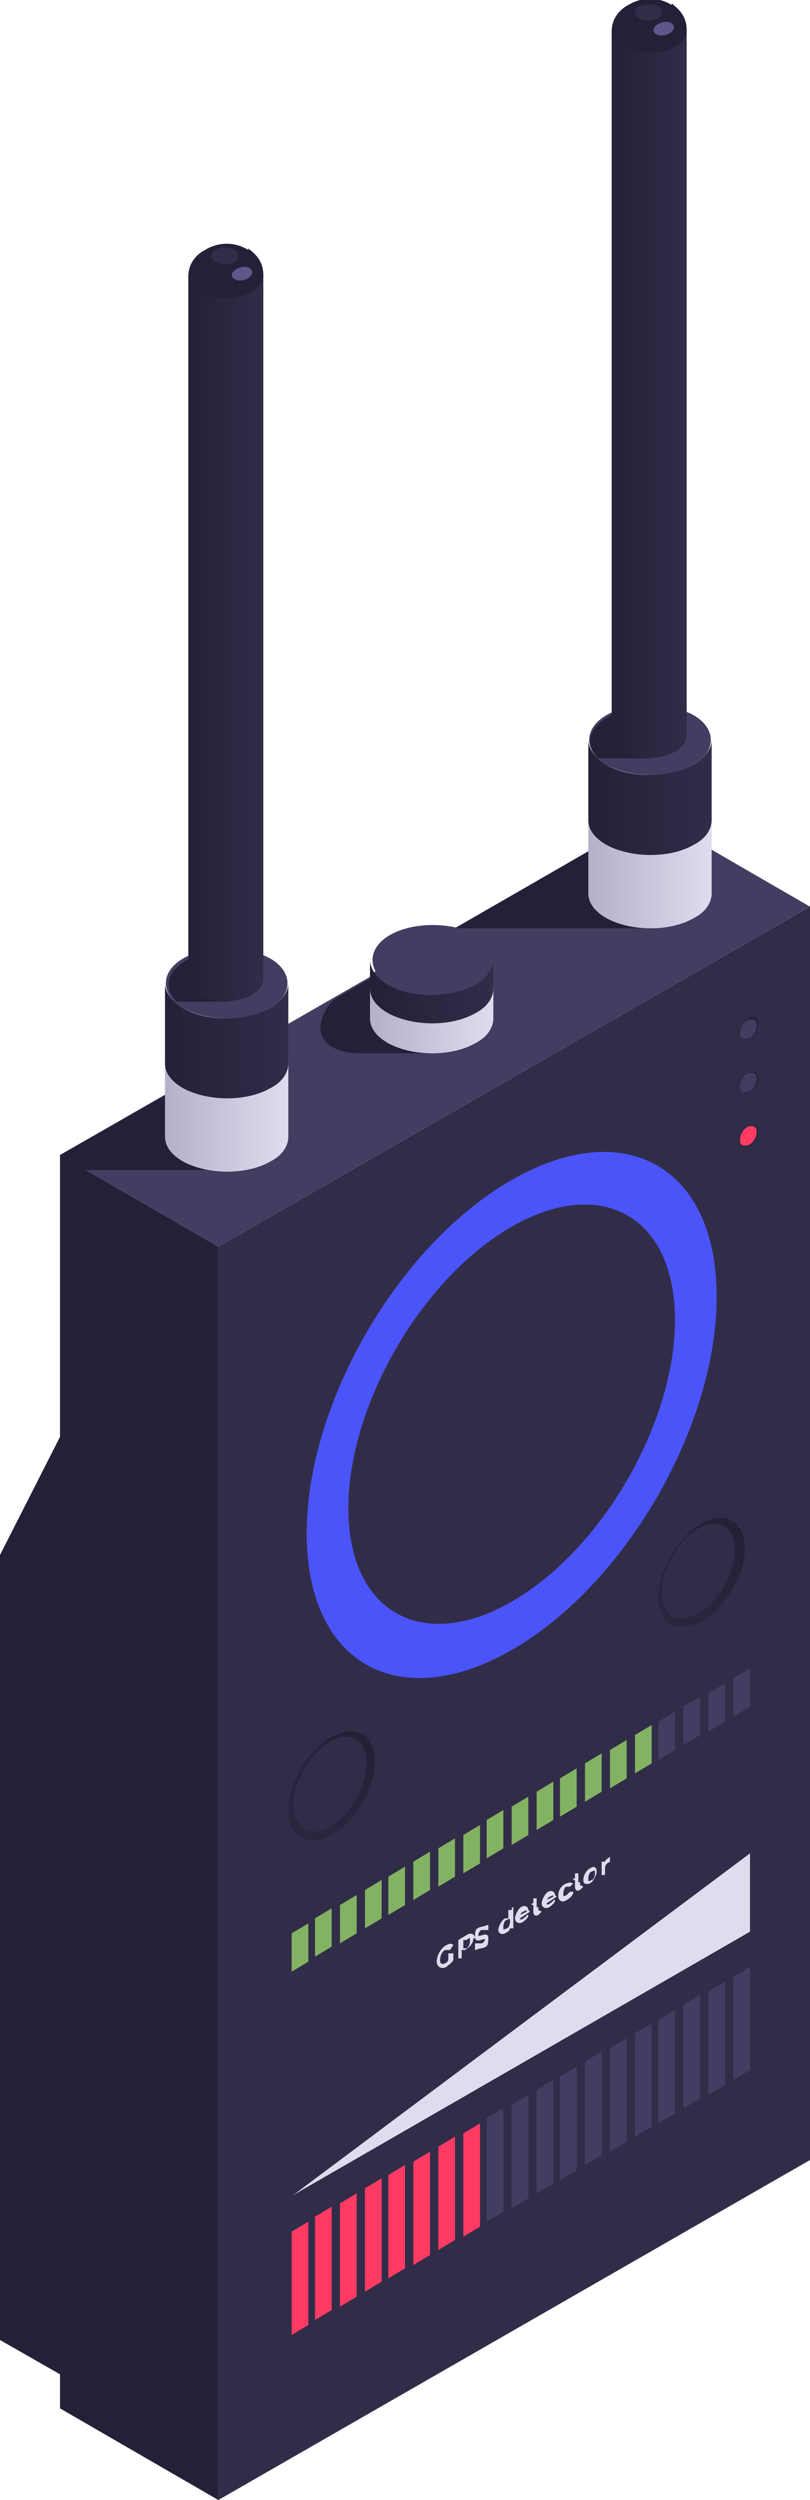
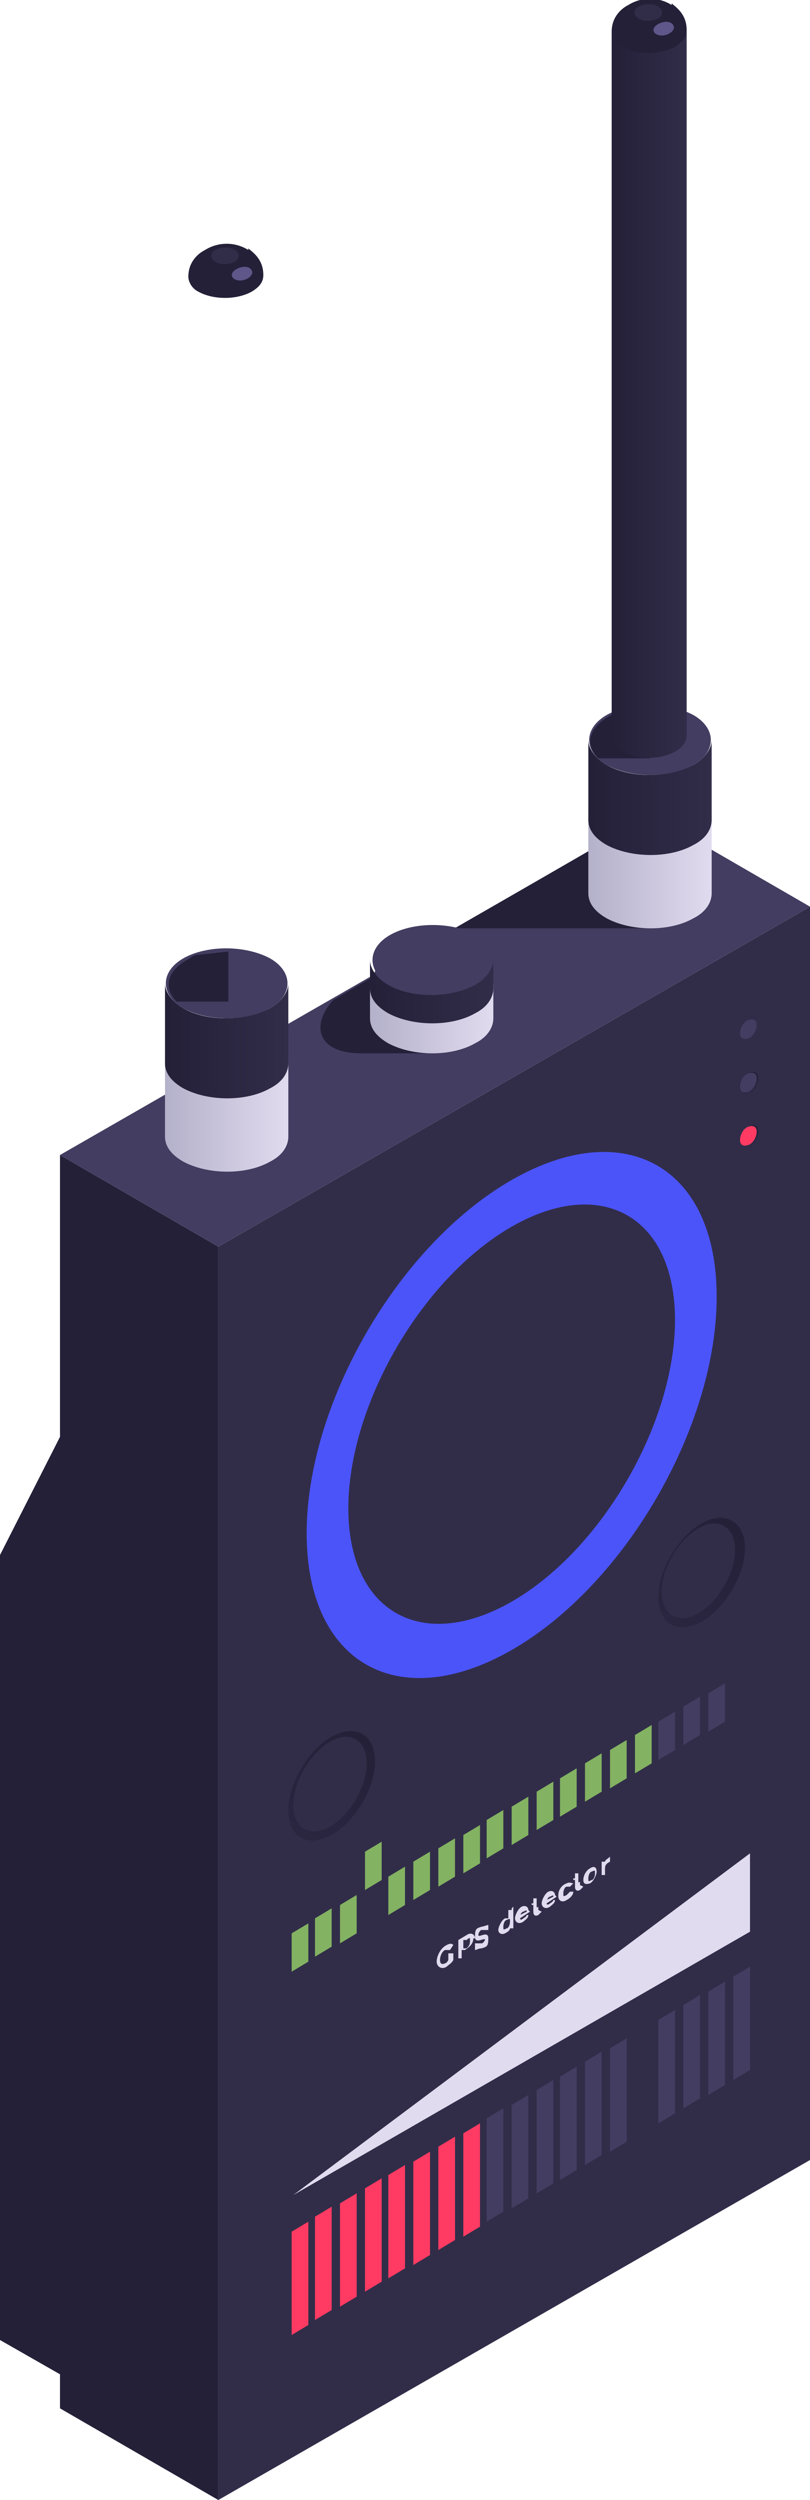
<svg xmlns="http://www.w3.org/2000/svg" id="_レイヤー_1" data-name="レイヤー_1" version="1.1" viewBox="0 0 48.6 150">
  <defs>
    <style>
      .st0 {
        fill: #4b54f9;
      }

      .st1 {
        fill: #5f5689;
      }

      .st2 {
        fill: url(#_名称未設定グラデーション_9);
      }

      .st3 {
        fill: url(#_名称未設定グラデーション_6);
      }

      .st4 {
        fill: url(#_名称未設定グラデーション_5);
      }

      .st5 {
        fill: url(#_名称未設定グラデーション_4);
      }

      .st6 {
        fill: url(#_名称未設定グラデーション_3);
      }

      .st7 {
        fill: url(#_名称未設定グラデーション_2);
      }

      .st8 {
        fill: url(#_名称未設定グラデーション_8);
      }

      .st9 {
        fill: url(#_名称未設定グラデーション_7);
      }

      .st10 {
        fill: #433d61;
      }

      .st11 {
        fill: #e1dbef;
      }

      .st12 {
        fill: #312d49;
      }

      .st13 {
        fill: #ff3b63;
      }

      .st14 {
        fill: #83b262;
      }

      .st15 {
        fill: url(#_名称未設定グラデーション);
      }

      .st16 {
        fill: #242038;
      }

      .st17 {
        fill: url(#_名称未設定グラデーション_14);
      }

      .st18 {
        fill: url(#_名称未設定グラデーション_12);
      }

      .st19 {
        fill: url(#_名称未設定グラデーション_13);
      }

      .st20 {
        fill: url(#_名称未設定グラデーション_11);
      }

      .st21 {
        fill: url(#_名称未設定グラデーション_15);
      }

      .st22 {
        fill: url(#_名称未設定グラデーション_10);
      }
    </style>
    <linearGradient id="_名称未設定グラデーション" data-name="名称未設定グラデーション" x1="35.4" y1="97.7" x2="42.7" y2="97.7" gradientTransform="translate(0 149.9) scale(1 -1)" gradientUnits="userSpaceOnUse">
      <stop offset="0" stop-color="#b4b1ca" />
      <stop offset="1" stop-color="#e1dbef" />
    </linearGradient>
    <linearGradient id="_名称未設定グラデーション_2" data-name="名称未設定グラデーション 2" x1="35.4" y1="102" x2="42.7" y2="102" gradientTransform="translate(0 149.9) scale(1 -1)" gradientUnits="userSpaceOnUse">
      <stop offset="0" stop-color="#242038" />
      <stop offset="1" stop-color="#312d49" />
    </linearGradient>
    <linearGradient id="_名称未設定グラデーション_3" data-name="名称未設定グラデーション 3" x1="36.7" y1="126.2" x2="41.2" y2="126.2" gradientTransform="translate(0 149.9) scale(1 -1)" gradientUnits="userSpaceOnUse">
      <stop offset="0" stop-color="#242038" />
      <stop offset="1" stop-color="#312d49" />
    </linearGradient>
    <radialGradient id="_名称未設定グラデーション_4" data-name="名称未設定グラデーション 4" cx="-251" cy="422.8" fx="-251" fy="422.8" r="1" gradientTransform="translate(1232.9 2003.3) scale(4.7 -4.7)" gradientUnits="userSpaceOnUse">
      <stop offset="0" stop-color="#433d61" />
      <stop offset=".5" stop-color="#312d49" />
      <stop offset="1" stop-color="#242038" />
    </radialGradient>
    <linearGradient id="_名称未設定グラデーション_5" data-name="名称未設定グラデーション 5" x1="10" y1="83" x2="17.3" y2="83" gradientTransform="translate(0 149.9) scale(1 -1)" gradientUnits="userSpaceOnUse">
      <stop offset="0" stop-color="#b4b1ca" />
      <stop offset="1" stop-color="#e1dbef" />
    </linearGradient>
    <linearGradient id="_名称未設定グラデーション_6" data-name="名称未設定グラデーション 6" x1="10" y1="87.4" x2="17.3" y2="87.4" gradientTransform="translate(0 149.9) scale(1 -1)" gradientUnits="userSpaceOnUse">
      <stop offset="0" stop-color="#242038" />
      <stop offset="1" stop-color="#312d49" />
    </linearGradient>
    <linearGradient id="_名称未設定グラデーション_7" data-name="名称未設定グラデーション 7" x1="11.3" y1="111.6" x2="15.8" y2="111.6" gradientTransform="translate(0 149.9) scale(1 -1)" gradientUnits="userSpaceOnUse">
      <stop offset="0" stop-color="#242038" />
      <stop offset="1" stop-color="#312d49" />
    </linearGradient>
    <radialGradient id="_名称未設定グラデーション_8" data-name="名称未設定グラデーション 8" cx="-251" cy="422.8" fx="-251" fy="422.8" r="1" gradientTransform="translate(1207.6 2017.9) scale(4.7 -4.7)" gradientUnits="userSpaceOnUse">
      <stop offset="0" stop-color="#433d61" />
      <stop offset=".5" stop-color="#312d49" />
      <stop offset="1" stop-color="#242038" />
    </radialGradient>
    <linearGradient id="_名称未設定グラデーション_9" data-name="名称未設定グラデーション 9" x1="22.3" y1="88.8" x2="29.6" y2="88.8" gradientTransform="translate(0 149.9) scale(1 -1)" gradientUnits="userSpaceOnUse">
      <stop offset="0" stop-color="#b4b1ca" />
      <stop offset="1" stop-color="#e1dbef" />
    </linearGradient>
    <linearGradient id="_名称未設定グラデーション_10" data-name="名称未設定グラデーション 10" x1="22.3" y1="90.4" x2="29.6" y2="90.4" gradientTransform="translate(0 149.9) scale(1 -1)" gradientUnits="userSpaceOnUse">
      <stop offset="0" stop-color="#242038" />
      <stop offset="1" stop-color="#312d49" />
    </linearGradient>
    <linearGradient id="_名称未設定グラデーション_11" data-name="名称未設定グラデーション 11" x1="40.3" y1="52.3" x2="43.9" y2="58.6" gradientTransform="translate(0 149.9) scale(1 -1)" gradientUnits="userSpaceOnUse">
      <stop offset="0" stop-color="#2a2640" />
      <stop offset="1" stop-color="#242038" />
    </linearGradient>
    <linearGradient id="_名称未設定グラデーション_12" data-name="名称未設定グラデーション 12" x1="18.1" y1="39.6" x2="21.7" y2="45.8" gradientTransform="translate(0 149.9) scale(1 -1)" gradientUnits="userSpaceOnUse">
      <stop offset="0" stop-color="#2a2640" />
      <stop offset="1" stop-color="#242038" />
    </linearGradient>
    <linearGradient id="_名称未設定グラデーション_13" data-name="名称未設定グラデーション 13" x1="44.6" y1="81" x2="45.4" y2="82.4" gradientTransform="translate(0 149.9) scale(1 -1)" gradientUnits="userSpaceOnUse">
      <stop offset="0" stop-color="#312d49" />
      <stop offset="1" stop-color="#242038" />
    </linearGradient>
    <linearGradient id="_名称未設定グラデーション_14" data-name="名称未設定グラデーション 14" x1="44.6" y1="84.2" x2="45.4" y2="85.6" gradientTransform="translate(0 149.9) scale(1 -1)" gradientUnits="userSpaceOnUse">
      <stop offset="0" stop-color="#312d49" />
      <stop offset="1" stop-color="#242038" />
    </linearGradient>
    <linearGradient id="_名称未設定グラデーション_15" data-name="名称未設定グラデーション 15" x1="44.6" y1="87.4" x2="45.4" y2="88.8" gradientTransform="translate(0 149.9) scale(1 -1)" gradientUnits="userSpaceOnUse">
      <stop offset="0" stop-color="#312d49" />
      <stop offset="1" stop-color="#242038" />
    </linearGradient>
  </defs>
  <g id="OBJECTS">
    <g id="_8">
      <path id="Vector" class="st16" d="M6.6,80.3l-6.6,13v47.1l10.5,6-3.9-66.1Z" />
      <g id="Axonometric_Cube">
        <path id="Cube_face_-_left" class="st16" d="M13.1,150l-9.5-5.5v-75.2l9.5,5.5v75.2Z" />
        <path id="Cube_face_-_right" class="st12" d="M48.6,129.6l-35.5,20.4v-75.2l35.5-20.4v75.2Z" />
        <path id="Cube_face_-_top" class="st10" d="M13.1,74.8l-9.5-5.5,35.5-20.4,9.5,5.5-35.5,20.4Z" />
      </g>
      <path id="Vector_2" class="st16" d="M35.6,50.9l-8.3,4.8h11.6l-3.3-4.8Z" />
      <g id="Axonometric_Cylinder">
        <path id="Cylinder_face" class="st10" d="M41.6,50.3c-1.4.8-3.7.8-5.2,0-1.4-.8-1.4-2.2,0-3s3.7-.8,5.2,0c1.4.8,1.4,2.2,0,3Z" />
        <path id="Cylinder_body" class="st15" d="M42.7,48.8v4.8c0,.5-.3,1.1-1.1,1.5-1.4.8-3.7.8-5.2,0-.7-.4-1.1-.9-1.1-1.5v-4.8c0,.5.4,1.1,1.1,1.5,1.4.8,3.7.8,5.2,0,.7-.4,1.1-1,1.1-1.5Z" />
      </g>
      <g id="Axonometric_Cylinder-2">
        <path id="Cylinder_face-2" class="st10" d="M41.6,45.9c-1.4.8-3.7.8-5.2,0-1.4-.8-1.4-2.2,0-3s3.7-.8,5.2,0c1.4.8,1.4,2.2,0,3Z" />
        <path id="Cylinder_body-2" class="st7" d="M42.7,44.4v4.8c0,.5-.3,1.1-1.1,1.5-1.4.8-3.7.8-5.2,0-.7-.4-1.1-.9-1.1-1.5v-4.8c0,.5.4,1.1,1.1,1.5,1.4.8,3.7.8,5.2,0,.7-.4,1.1-1,1.1-1.5Z" />
      </g>
      <path id="Vector_3" class="st16" d="M38.9,42.5l-1.8.2c-.2,0-.4.2-.6.3-1.2.7-1.4,1.7-.6,2.5h3.1v-3Z" />
      <g id="Group">
        <path id="Vector_4" class="st6" d="M41.2,1.9h-4.5v42.3c0,.3.2.7.6.9.9.5,2.3.5,3.2,0,.5-.3.7-.6.7-1V1.9h0Z" />
        <path id="Vector_5" class="st5" d="M40.3.3c-.8-.5-1.8-.5-2.6,0-.4.2-1,.7-1,1.6,0,.3.2.7.6.9.9.5,2.3.5,3.2,0,.5-.3.7-.6.7-1,0-1-.7-1.4-.9-1.6h0Z" />
        <path id="Vector_6" class="st12" d="M39.5.4c-.3-.2-.8-.2-1.2,0-.3.2-.3.5,0,.7.3.2.8.2,1.2,0,.3-.2.3-.5,0-.7Z" />
        <path id="Vector_7" class="st1" d="M40.3,1.4c-.4-.3-1.4.2-1,.6.5.4,1.5-.2,1-.6Z" />
      </g>
-       <path id="Vector_8" class="st16" d="M10.3,65.5l-6.7,3.8.9.9h9l-3.3-4.8Z" />
      <g id="Axonometric_Cylinder-3">
        <path id="Cylinder_face-3" class="st10" d="M16.2,64.9c-1.4.8-3.7.8-5.2,0-1.4-.8-1.4-2.2,0-3s3.7-.8,5.2,0c1.4.8,1.4,2.2,0,3Z" />
        <path id="Cylinder_body-3" class="st4" d="M17.3,63.4v4.8c0,.5-.3,1.1-1.1,1.5-1.4.8-3.7.8-5.2,0-.7-.4-1.1-.9-1.1-1.5v-4.8c0,.5.4,1.1,1.1,1.5,1.4.8,3.7.8,5.2,0,.7-.4,1.1-1,1.1-1.5Z" />
      </g>
      <g id="Axonometric_Cylinder-4">
        <path id="Cylinder_face-4" class="st10" d="M16.2,60.5c-1.4.8-3.7.8-5.2,0-1.4-.8-1.4-2.2,0-3,1.4-.8,3.7-.8,5.2,0,1.4.8,1.4,2.2,0,3Z" />
        <path id="Cylinder_body-4" class="st3" d="M17.3,59v4.8c0,.5-.3,1.1-1.1,1.5-1.4.8-3.7.8-5.2,0-.7-.4-1.1-.9-1.1-1.5v-4.8c0,.5.4,1.1,1.1,1.5,1.4.8,3.7.8,5.2,0,.7-.4,1.1-1,1.1-1.5Z" />
      </g>
      <path id="Vector_9" class="st16" d="M13.6,57.1l-1.8.2c-.2,0-.4.2-.6.3-1.2.7-1.4,1.7-.6,2.5h3.1v-3Z" />
      <g id="Group_2">
-         <path id="Vector_10" class="st9" d="M15.8,16.5h-4.5v42.3c0,.3.2.7.6.9.9.5,2.3.5,3.2,0,.5-.3.7-.6.7-1V16.5h0Z" />
        <path id="Vector_11" class="st8" d="M14.9,15c-.8-.5-1.8-.5-2.6,0-.4.2-1,.7-1,1.6,0,.3.2.7.6.9.9.5,2.3.5,3.2,0,.5-.3.7-.6.7-1,0-1-.7-1.4-.9-1.6h0Z" />
        <path id="Vector_12" class="st12" d="M14.1,15c-.3-.2-.8-.2-1.2,0-.3.2-.3.5,0,.7s.8.2,1.2,0c.3-.2.3-.5,0-.7Z" />
        <path id="Vector_13" class="st1" d="M15,16.1c-.4-.3-1.4.2-1,.6.5.4,1.5-.2,1-.6Z" />
      </g>
      <path id="Vector_14" class="st16" d="M21.6,63.2h4.3l-2.2-4.8c-.5,0-.9,0-1.3.2l-2.4,1.4c-1.3,1.4-1.1,3.2,1.7,3.2h0Z" />
      <g id="Axonometric_Cylinder-5">
        <path id="Cylinder_face-5" class="st10" d="M28.6,60.4c-1.4.8-3.7.8-5.2,0-1.4-.8-1.4-2.2,0-3s3.7-.8,5.2,0c1.4.8,1.4,2.2,0,3Z" />
        <path id="Cylinder_body-5" class="st2" d="M29.6,58.9v2.2c0,.5-.3,1.1-1.1,1.5-1.4.8-3.7.8-5.2,0-.7-.4-1.1-.9-1.1-1.5v-2.2c0,.5.4,1.1,1.1,1.5,1.4.8,3.7.8,5.2,0,.7-.4,1.1-1,1.1-1.5Z" />
      </g>
      <g id="Axonometric_Cylinder-6">
        <path id="Cylinder_face-6" class="st10" d="M28.6,59.1c-1.4.8-3.7.8-5.2,0-1.4-.8-1.4-2.2,0-3s3.7-.8,5.2,0c1.4.8,1.4,2.2,0,3Z" />
        <path id="Cylinder_body-6" class="st22" d="M29.6,57.6v1.7c0,.5-.3,1.1-1.1,1.5-1.4.8-3.7.8-5.2,0-.7-.4-1.1-.9-1.1-1.5v-1.7c0,.5.4,1.1,1.1,1.5,1.4.8,3.7.8,5.2,0,.7-.4,1.1-1,1.1-1.5Z" />
      </g>
      <path id="Vector_15" class="st13" d="M17.5,133.9v6.2l1-.6v-6.2l-1,.6Z" />
      <path id="Vector_16" class="st13" d="M18.9,133v6.2l1-.6v-6.2l-1,.6Z" />
      <path id="Vector_17" class="st13" d="M20.4,132.2v6.2l1-.6v-6.2l-1,.6Z" />
      <path id="Vector_18" class="st13" d="M21.9,131.3v6.2l1-.6v-6.2l-1,.6Z" />
      <path id="Vector_19" class="st13" d="M23.3,130.5v6.2l1-.6v-6.2l-1,.6Z" />
      <path id="Vector_20" class="st13" d="M24.8,129.7v6.2l1-.6v-6.2l-1,.6Z" />
      <path id="Vector_21" class="st13" d="M26.3,128.8v6.2l1-.6v-6.2l-1,.6Z" />
      <path id="Vector_22" class="st13" d="M27.8,128v6.2l1-.6v-6.2l-1,.6Z" />
      <path id="Vector_23" class="st10" d="M29.2,127.1v6.2l1-.6v-6.2l-1,.6Z" />
      <path id="Vector_24" class="st10" d="M30.7,126.3v6.2l1-.6v-6.2l-1,.6Z" />
      <path id="Vector_25" class="st10" d="M32.2,125.4v6.2l1-.6v-6.2l-1,.6Z" />
      <path id="Vector_26" class="st10" d="M33.6,124.6v6.2l1-.6v-6.2l-1,.6Z" />
      <path id="Vector_27" class="st10" d="M35.1,123.7v6.2l1-.6v-6.2l-1,.6Z" />
      <path id="Vector_28" class="st10" d="M36.6,122.9v6.2l1-.6v-6.2l-1,.6Z" />
-       <path id="Vector_29" class="st10" d="M38.1,122v6.2l1-.6v-6.2l-1,.6Z" />
      <path id="Vector_30" class="st10" d="M39.5,121.2v6.2l1-.6v-6.2l-1,.6Z" />
      <path id="Vector_31" class="st10" d="M41,120.3v6.2l1-.6v-6.2l-1,.6Z" />
      <path id="Vector_32" class="st10" d="M42.5,119.5v6.2l1-.6v-6.2l-1,.6Z" />
      <path id="Vector_33" class="st10" d="M45,118l-1,.6v6.2l1-.6v-6.2Z" />
      <path id="Vector_34" class="st14" d="M17.5,116v2.3l1-.6v-2.3l-1,.6Z" />
      <path id="Vector_35" class="st14" d="M18.9,115.1v2.3l1-.6v-2.3l-1,.6Z" />
      <path id="Vector_36" class="st14" d="M20.4,114.3v2.3l1-.6v-2.3l-1,.6Z" />
-       <path id="Vector_37" class="st14" d="M21.9,113.4v2.3l1-.6v-2.3l-1,.6Z" />
+       <path id="Vector_37" class="st14" d="M21.9,113.4l1-.6v-2.3l-1,.6Z" />
      <path id="Vector_38" class="st14" d="M23.3,112.6v2.3l1-.6v-2.3l-1,.6Z" />
      <path id="Vector_39" class="st14" d="M24.8,111.7v2.3l1-.6v-2.3l-1,.6Z" />
      <path id="Vector_40" class="st14" d="M26.3,110.9v2.3l1-.6v-2.3l-1,.6Z" />
      <path id="Vector_41" class="st14" d="M27.8,110.1v2.3l1-.6v-2.3l-1,.6Z" />
      <path id="Vector_42" class="st14" d="M29.2,109.2v2.3l1-.6v-2.3l-1,.6Z" />
      <path id="Vector_43" class="st14" d="M30.7,108.4v2.3l1-.6v-2.3l-1,.6Z" />
      <path id="Vector_44" class="st14" d="M32.2,107.5v2.3l1-.6v-2.3l-1,.6Z" />
      <path id="Vector_45" class="st14" d="M33.6,106.7v2.3l1-.6v-2.3l-1,.6Z" />
      <path id="Vector_46" class="st14" d="M35.1,105.8v2.3l1-.6v-2.3l-1,.6Z" />
      <path id="Vector_47" class="st14" d="M36.6,105v2.3l1-.6v-2.3l-1,.6Z" />
      <path id="Vector_48" class="st14" d="M38.1,104.1v2.3l1-.6v-2.3l-1,.6Z" />
      <path id="Vector_49" class="st10" d="M39.5,103.3v2.3l1-.6v-2.3l-1,.6Z" />
      <path id="Vector_50" class="st10" d="M41,102.4v2.3l1-.6v-2.3l-1,.6Z" />
      <path id="Vector_51" class="st10" d="M42.5,101.6v2.3l1-.6v-2.3l-1,.6Z" />
-       <path id="Vector_52" class="st10" d="M45,100.1l-1,.6v2.3l1-.6v-2.3Z" />
      <path id="Vector_53" class="st11" d="M45,111.2l-27.4,20.5,27.4-15.8v-4.7Z" />
      <path id="Vector_54" class="st0" d="M30.7,70.8c6.8-3.9,12.3-.8,12.3,7,0,7.8-5.5,17.3-12.3,21.2-6.8,3.9-12.3.8-12.3-7,0-7.8,5.5-17.3,12.3-21.2h0Z" />
      <path id="Vector_55" class="st12" d="M30.7,73.6c5.4-3.1,9.8-.6,9.8,5.6,0,6.2-4.4,13.8-9.8,16.9s-9.8.6-9.8-5.6c0-6.2,4.4-13.8,9.8-16.9h0Z" />
      <path id="Vector_56" class="st11" d="M27,117.2h.2c0-.1,0,.4,0,.4-.1.2-.3.3-.4.4-.3.2-.6,0-.6-.3s.2-.8.6-1c.2-.1.3-.1.4,0l-.2.3c0,0-.2,0-.3,0-.2.1-.3.4-.3.6s.1.3.3.2c0,0,.1,0,.2-.2v-.4h0Z" />
      <path id="Vector_57" class="st11" d="M28.4,116.3c0,.3-.2.5-.5.7h-.2v.5h-.2c0,.1,0-1.1,0-1.1l.5-.3c.3-.2.5,0,.5.2ZM28.2,116.4c0-.1,0-.2-.2,0h-.2v.5h.2c.2-.2.2-.3.2-.5Z" />
      <path id="Vector_58" class="st11" d="M28.5,116.9v-.3c.2,0,.3,0,.4,0,.1,0,.2-.2.2-.2,0-.2-.6.3-.6-.2s.1-.5.4-.6c.1,0,.3-.1.4-.1v.3c-.2,0-.3,0-.4,0-.1,0-.2.2-.2.3,0,.2.6-.3.6.2s-.1.5-.4.6c-.2,0-.3.1-.4.1Z" />
      <path id="Vector_59" class="st11" d="M30.8,114.4v1.3h-.2c0,.1,0,0,0,0,0,.1-.1.2-.3.3-.2.1-.4,0-.4-.2s.2-.6.4-.7c.1,0,.2,0,.2,0v-.5h.2c0-.1,0-.1,0-.1ZM30.6,115.3c0-.2,0-.2-.2-.1-.1,0-.2.2-.2.4s0,.2.2.1c.1,0,.2-.2.2-.4Z" />
      <path id="Vector_60" class="st11" d="M31.8,114.7l-.6.4c0,.1.1.1.2,0,0,0,.2-.1.2-.2h.1c0,.2-.2.3-.3.4-.3.2-.5,0-.5-.2s.2-.6.4-.7c.2-.1.4,0,.4.2s0,0,0,0h0ZM31.2,114.9l.4-.2c0-.1,0-.1-.2,0-.1,0-.2.2-.2.3h0Z" />
      <path id="Vector_61" class="st11" d="M32.5,114.7c0,0-.1.1-.2.2-.2.1-.3,0-.3-.2v-.4h-.1c0,0,0-.1,0-.1h.1v-.3h.2c0-.1,0,0,0,0h.2c0-.1,0,0,0,0h-.2v.5c0,0,0,.1.1,0,0,0,0,0,0,0v.2c0,0,0,0,0,0Z" />
      <path id="Vector_62" class="st11" d="M33.4,113.8l-.6.4c0,.1.1.1.2,0,0,0,.2-.1.2-.2h.1c0,.2-.2.3-.3.4-.3.2-.5,0-.5-.2s.2-.6.4-.7c.2-.1.4,0,.4.2s0,0,0,0h0ZM32.8,114l.4-.2c0-.1,0-.1-.2,0-.1,0-.2.2-.2.3h0Z" />
      <path id="Vector_63" class="st11" d="M33.5,113.7c0-.3.2-.6.5-.7.2-.1.3,0,.4,0l-.2.2c0,0-.1,0-.2,0-.1,0-.2.2-.2.4s0,.2.2.1c0,0,.1-.1.2-.2h.2c0,.2-.2.4-.4.5-.3.2-.5,0-.5-.2Z" />
      <path id="Vector_64" class="st11" d="M35,113.2c0,0-.1.1-.2.2-.2.1-.3,0-.3-.2v-.4h-.1c0,0,0-.1,0-.1h.1v-.3h.2c0-.1,0,0,0,0h.2c0-.1,0,0,0,0h-.2v.5c0,0,0,.1.1,0,0,0,0,0,0,0v.2Z" />
      <path id="Vector_65" class="st11" d="M35,112.8c0-.3.2-.6.4-.7.3-.2.4,0,.4.2s-.2.6-.4.7c-.3.1-.4,0-.4-.2ZM35.7,112.4c0-.2,0-.2-.2-.1-.1,0-.2.2-.2.4s0,.2.2.1c.1,0,.2-.2.2-.4Z" />
      <path id="Vector_66" class="st11" d="M36.6,111.4v.3c-.2.1-.3.2-.3.4v.4h-.2c0,.1,0-.8,0-.8h.2c0-.1,0,0,0,0,0-.1.2-.2.3-.3Z" />
      <path id="Vector_67" class="st20" d="M44.7,92.9c0-1.6-1.2-2.3-2.6-1.5-1.4.8-2.6,2.8-2.6,4.4s1.1,2.3,2.6,1.5c1.4-.8,2.6-2.8,2.6-4.4Z" />
      <path id="Vector_68" class="st12" d="M44.1,93c0,1.4-1,3.1-2.2,3.8-1.2.7-2.2.1-2.2-1.3s1-3.1,2.2-3.8c1.2-.7,2.2-.1,2.2,1.3Z" />
      <path id="Vector_69" class="st18" d="M22.5,105.7c0-1.6-1.1-2.3-2.6-1.5-1.4.8-2.6,2.8-2.6,4.4s1.1,2.3,2.6,1.5c1.4-.8,2.6-2.8,2.6-4.4Z" />
      <path id="Vector_70" class="st12" d="M22,105.8c0,1.4-1,3.1-2.2,3.8-1.2.7-2.2.1-2.2-1.3s1-3.1,2.2-3.8c1.2-.7,2.2-.1,2.2,1.3Z" />
      <path id="Vector_71" class="st19" d="M45.5,67.9c0-.4-.3-.5-.6-.3-.3.2-.6.6-.6,1s.3.5.6.3c.3-.2.6-.6.6-1Z" />
      <path id="Vector_72" class="st13" d="M45.4,67.9c0,.3-.2.7-.5.8-.3.1-.5,0-.5-.3s.2-.7.5-.8c.3-.1.5,0,.5.3Z" />
      <path id="Vector_73" class="st17" d="M45.5,64.7c0-.4-.3-.5-.6-.3-.3.2-.6.6-.6,1s.3.5.6.3c.3-.2.6-.6.6-1Z" />
      <path id="Vector_74" class="st10" d="M45.4,64.7c0,.3-.2.7-.5.8-.3.1-.5,0-.5-.3s.2-.7.5-.8c.3-.1.5,0,.5.3Z" />
-       <path id="Vector_75" class="st21" d="M45.5,61.4c0-.4-.3-.5-.6-.3-.3.2-.6.6-.6,1s.3.5.6.3c.3-.2.6-.6.6-1Z" />
      <path id="Vector_76" class="st10" d="M45.4,61.5c0,.3-.2.7-.5.8-.3.1-.5,0-.5-.3s.2-.7.5-.8c.3-.1.5,0,.5.3Z" />
    </g>
  </g>
</svg>